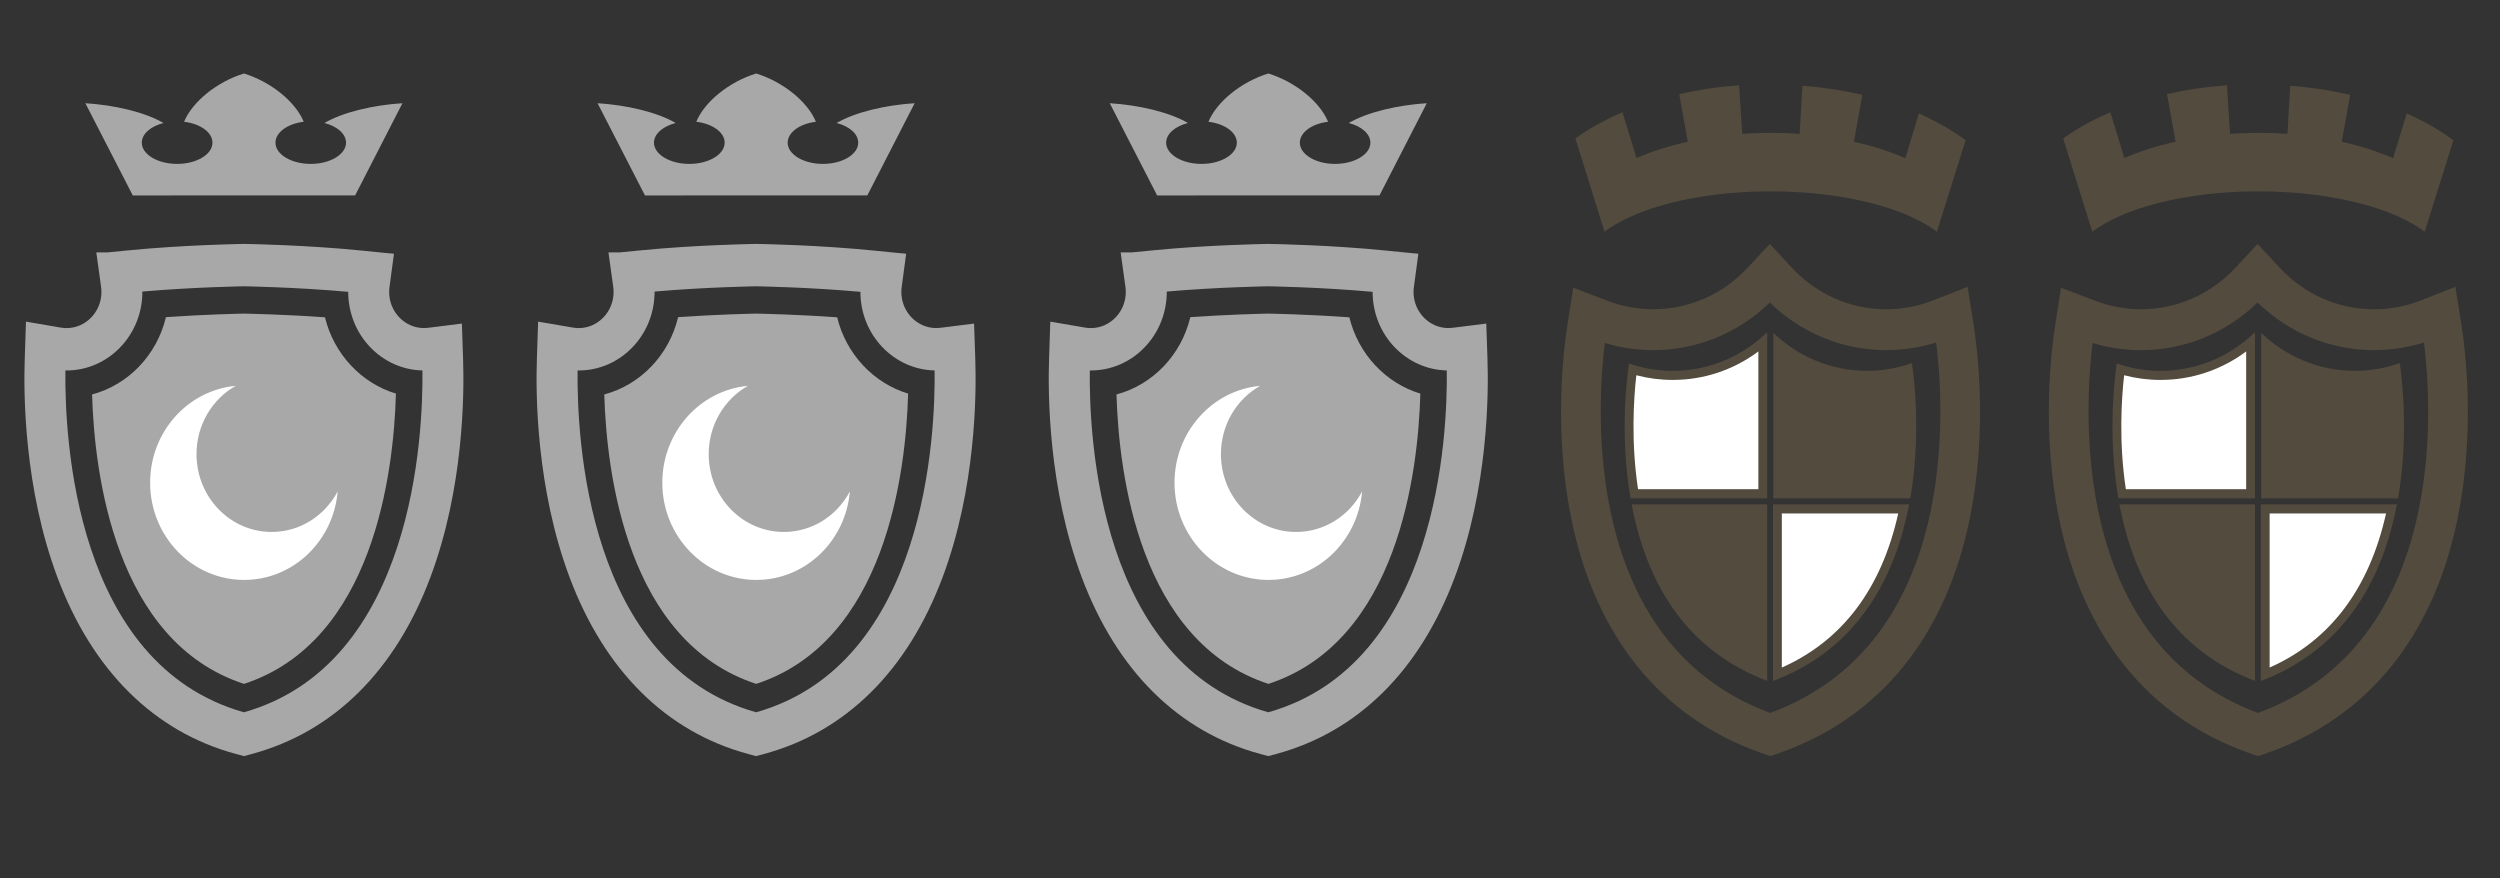
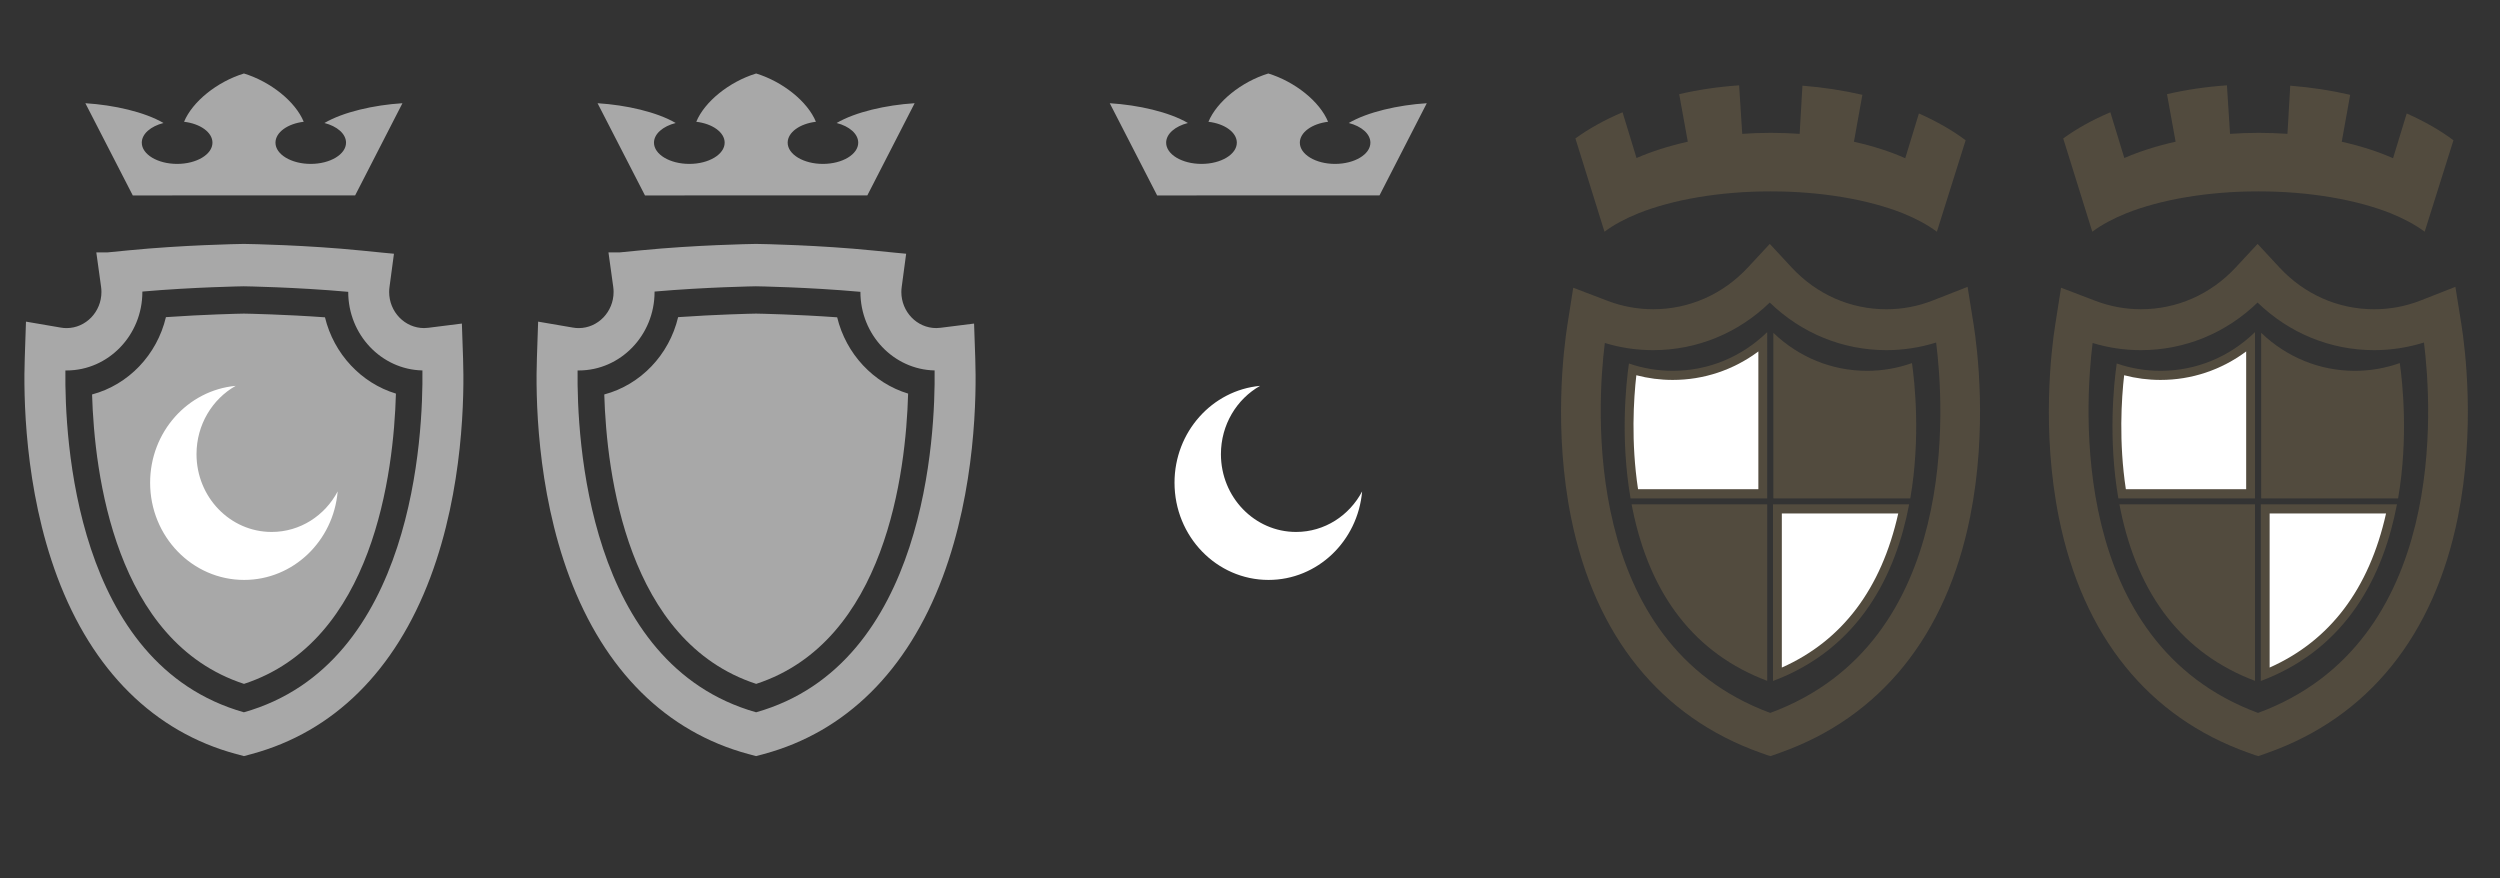
<svg xmlns="http://www.w3.org/2000/svg" version="1.1" id="Layer_1" x="0px" y="0px" width="102.5px" height="36px" viewBox="0 0 102.5 36" enable-background="new 0 0 102.5 36" xml:space="preserve">
  <rect x="0" y="0" width="102.5" height="36" fill="#333333" stroke="none" />
  <path opacity="0.35" fill="#8C7853" enable-background="new    " d="M72.455,13.617c-1.055,1.025-2.418,1.587-3.875,1.587  c-0.613,0-1.217-0.102-1.794-0.3c-0.123,0.863-0.353,3.088,0.067,5.53h5.602V13.617L72.455,13.617z" />
  <path opacity="0.35" fill="#8C7853" enable-background="new    " d="M92.455,13.617c-1.055,1.025-2.418,1.587-3.875,1.587  c-0.613,0-1.217-0.102-1.794-0.3c-0.123,0.863-0.353,3.088,0.067,5.53h5.602V13.617L92.455,13.617z" />
  <path opacity="0.35" fill="#8C7853" enable-background="new    " d="M78.275,20.677h-5.582v7.243  C76.275,26.576,77.734,23.523,78.275,20.677L78.275,20.677z" />
  <path opacity="0.35" fill="#8C7853" enable-background="new    " d="M98.275,20.677h-5.582v7.243  C96.275,26.576,97.734,23.523,98.275,20.677L98.275,20.677z" />
  <path opacity="0.35" fill="#8C7853" enable-background="new    " d="M80.919,13.311l-0.248-1.55l-1.422,0.557  c-0.61,0.241-1.252,0.362-1.907,0.362c-1.479,0-2.859-0.609-3.885-1.714L72.561,10l-0.896,0.965  c-1.027,1.105-2.408,1.714-3.885,1.714c-0.641,0-1.266-0.116-1.862-0.342l-1.415-0.54l-0.242,1.541  c-0.148,0.943-0.574,4.301,0.159,7.913c0.983,4.832,3.667,8.155,7.758,9.61l0.296,0.105L72.596,31l0.389-0.139  c4.119-1.461,6.813-4.803,7.789-9.666C81.499,17.58,81.066,14.247,80.919,13.311z M72.58,29.23  c-7.771-2.871-7.098-12.639-6.783-15.168c0.641,0.196,1.307,0.294,1.98,0.294c1.791,0,3.48-0.691,4.783-1.952  c1.303,1.261,2.992,1.952,4.781,1.952c0.695,0,1.381-0.106,2.041-0.313C79.703,16.578,80.396,26.35,72.58,29.23z" />
  <path opacity="0.35" fill="#8C7853" enable-background="new    " d="M100.919,13.311l-0.248-1.55l-1.422,0.557  c-0.61,0.241-1.252,0.362-1.907,0.362c-1.479,0-2.859-0.609-3.885-1.714L92.561,10l-0.896,0.965  c-1.027,1.105-2.408,1.714-3.885,1.714c-0.641,0-1.266-0.116-1.862-0.342l-1.415-0.54l-0.242,1.541  c-0.148,0.943-0.574,4.301,0.159,7.913c0.983,4.832,3.667,8.155,7.758,9.61l0.296,0.105L92.596,31l0.389-0.139  c4.119-1.461,6.813-4.803,7.789-9.666C101.499,17.58,101.066,14.247,100.919,13.311z M92.58,29.23  c-7.771-2.871-7.098-12.639-6.783-15.168c0.641,0.196,1.307,0.294,1.98,0.294c1.791,0,3.48-0.691,4.783-1.952  c1.303,1.261,2.992,1.952,4.781,1.952c0.695,0,1.381-0.106,2.041-0.313C99.703,16.578,100.396,26.35,92.58,29.23z" />
  <path fill="#FFFFFF" d="M72.093,14.409v5.649H67.16c-0.293-1.938-0.18-3.704-0.07-4.673c0.484,0.127,0.984,0.192,1.49,0.192  C69.854,15.578,71.075,15.168,72.093,14.409" />
  <path fill="#FFFFFF" d="M92.093,14.409v5.649H87.16c-0.293-1.938-0.18-3.704-0.07-4.673c0.484,0.127,0.984,0.192,1.49,0.192  C89.854,15.578,91.075,15.168,92.093,14.409" />
  <path opacity="0.35" fill="#8C7853" enable-background="new    " d="M78.391,14.886c-0.592,0.211-1.211,0.318-1.841,0.318  c-1.44,0-2.792-0.552-3.842-1.557v6.787h5.614C78.752,17.943,78.501,15.66,78.391,14.886z" />
  <path opacity="0.35" fill="#8C7853" enable-background="new    " d="M98.391,14.886c-0.592,0.211-1.211,0.318-1.841,0.318  c-1.44,0-2.792-0.552-3.842-1.557v6.787h5.614C98.752,17.943,98.501,15.66,98.391,14.886z" />
  <path fill="#FFFFFF" d="M77.828,21.052c-0.693,3.095-2.296,5.216-4.773,6.318v-6.318H77.828" />
  <path fill="#FFFFFF" d="M97.828,21.052c-0.693,3.095-2.296,5.216-4.773,6.318v-6.318H97.828" />
  <path opacity="0.35" fill="#8C7853" enable-background="new    " d="M66.896,20.677c0.014,0.066,0.025,0.132,0.039,0.198  c0.726,3.563,2.582,5.932,5.52,7.04v-7.238H66.896z" />
  <path opacity="0.35" fill="#8C7853" enable-background="new    " d="M86.896,20.677c0.014,0.066,0.025,0.132,0.039,0.198  c0.726,3.563,2.582,5.932,5.52,7.04v-7.238H86.896z" />
  <path opacity="0.35" fill="#8C7853" enable-background="new    " d="M78.014,8.742c-1.406-0.556-3.322-0.896-5.42-0.896  s-4.014,0.341-5.412,0.896c-0.529,0.214-1.004,0.463-1.398,0.758l-1.192-3.824c0.554-0.402,1.204-0.764,1.933-1.072l0.572,1.875  C67.717,6.21,68.428,5.982,69.2,5.81l-0.353-1.949c0.777-0.181,1.598-0.303,2.457-0.362l0.127,1.989  c0.383-0.027,0.772-0.041,1.174-0.041c0.4,0,0.791,0.014,1.181,0.041L73.9,3.513c0.857,0.068,1.685,0.195,2.457,0.375l-0.346,1.924  c0.772,0.172,1.484,0.4,2.104,0.676l0.56-1.835c0.725,0.32,1.369,0.689,1.916,1.098L79.412,9.5  C79.016,9.205,78.536,8.956,78.014,8.742z" />
  <path opacity="0.35" fill="#8C7853" enable-background="new    " d="M98.014,8.742c-1.406-0.556-3.322-0.896-5.42-0.896  s-4.014,0.341-5.412,0.896c-0.529,0.214-1.004,0.463-1.398,0.758l-1.192-3.824c0.554-0.402,1.204-0.764,1.933-1.072l0.572,1.875  C87.717,6.21,88.428,5.982,89.2,5.81l-0.353-1.949c0.777-0.181,1.598-0.303,2.457-0.362l0.127,1.989  c0.383-0.027,0.772-0.041,1.174-0.041c0.4,0,0.791,0.014,1.181,0.041L93.9,3.513c0.857,0.068,1.685,0.195,2.457,0.375l-0.346,1.924  c0.772,0.172,1.484,0.4,2.104,0.676l0.56-1.835c0.725,0.32,1.369,0.689,1.916,1.098L99.412,9.5  C99.016,9.205,98.536,8.956,98.014,8.742z" />
  <g display="none">
    <path display="inline" fill="#CFB53B" d="M68.098,11.729l-0.135-0.655l-0.65-0.267c-0.096-0.037-0.976-0.387-2.674-0.85   c-1.76-0.48-4.481-0.904-4.596-0.922l-0.218-0.034l-0.216,0.034c-0.114,0.018-2.827,0.439-4.596,0.922   c-1.705,0.465-2.582,0.813-2.677,0.852l-0.409,0.166l-0.238,0.1l-0.135,0.652c-0.023,0.111-0.558,2.756,0.088,6.606   c0.586,3.513,2.313,8.749,7.201,13.747l0.624,0.639L59.762,33l1.045-0.92c4.889-4.998,6.614-10.234,7.202-13.747   C68.65,14.494,68.12,11.839,68.098,11.729z M59.825,30.617c-7.776-8.205-6.81-16.876-6.574-18.355   c0.339-0.123,1.086-0.38,2.25-0.697c1.513-0.412,3.881-0.798,4.324-0.869c0.437,0.07,2.817,0.459,4.323,0.869   c1.164,0.316,1.91,0.573,2.25,0.697C66.628,13.737,67.581,22.432,59.825,30.617z" />
    <path display="inline" fill="#CFB53B" d="M59.827,28.961c-5.824-6.747-5.771-13.531-5.528-15.911   c0.376-0.122,0.881-0.276,1.52-0.45c1.305-0.355,3.348-0.702,4.009-0.811c0.717,0.117,2.722,0.46,4.01,0.811   c0.638,0.174,1.142,0.328,1.519,0.449C65.59,15.435,65.633,22.23,59.827,28.961z" />
    <path display="inline" fill="#FFFFFF" d="M56.561,20.936l2.097-0.563l1.149,1.993l1.111-1.925l2.206,0.591l-0.569-2.128   l2.021-1.168l-1.937-1.117l0.606-2.272l-2.177,0.584l-1.191-2.064l-1.188,2.058l-2.153-0.577l0.575,2.146l-2.035,1.176l2.044,1.18   L56.561,20.936z M59.841,14.989c1.496,0,2.714,1.217,2.714,2.714c0,1.495-1.218,2.711-2.714,2.711   c-1.495,0-2.712-1.216-2.712-2.711C57.129,16.206,58.346,14.989,59.841,14.989z" />
    <path display="inline" fill="#FFFFFF" d="M59.824,19.382c0.924,0,1.675-0.751,1.675-1.675s-0.751-1.676-1.675-1.676   s-1.676,0.752-1.676,1.676S58.9,19.382,59.824,19.382z" />
    <path display="inline" fill="#CFB53B" d="M53.764,9l-0.086-0.547c2.233-1.928,10.299-1.879,12.316-0.02L65.881,8.98   C63.393,7.12,56.467,7.059,53.764,9z M52.639,5.618c-0.018,0.007-0.041,0.011-0.041,0.011c-0.896,0.223-1.102-1.329-0.146-1.345   c0.51-0.012,0.874,0.708,0.532,1.069c0.488,0.559,1.506,0.871,2.272,0.42c0.546-0.317,0.897-1.189,0.705-1.875   c-0.335-0.01-0.603-0.299-0.603-0.66c0-0.89,1.283-0.894,1.283-0.024c0,0.258-0.125,0.396-0.283,0.578   c0.289,0.619,1.125,1.238,1.953,1.117C59.041,4.8,59.62,3.97,59.62,3.322C58.956,3.083,59.104,2.025,59.818,2   c0.723-0.017,0.894,1.07,0.205,1.322c0.058,0.686,0.779,1.491,1.49,1.587c0.664,0.089,1.537-0.474,1.801-1.117   c-0.433-0.397-0.183-1.184,0.408-1.197c0.834-0.017,0.856,1.358-0.006,1.358c-0.25,0.655,0.396,1.544,0.903,1.833   c0.58,0.324,1.584,0.15,2.01-0.391c-0.228-0.432,0.085-0.984,0.563-0.997c1.011-0.018,0.716,1.707-0.233,1.317   c-0.437,0.69-0.681,1.405-0.853,2.221c-2.521-1.778-9.854-1.916-12.52,0C53.4,6.92,53.206,6.458,52.639,5.618z" />
  </g>
  <path fill="#A8A8A8" d="M18.986,14.698l-0.049-1.432l-1.374,0.173c-0.062,0.008-0.12,0.012-0.176,0.012  c-0.79,0-1.432-0.665-1.432-1.481c0-0.064,0.005-0.136,0.015-0.207l0.182-1.36l-0.426-0.04l-0.893-0.089  c-2.239-0.226-4.557-0.27-4.822-0.273h-0.03c-0.248,0.004-2.483,0.045-4.699,0.262l-0.88,0.086H3.949l0.195,1.409  c0.01,0.072,0.015,0.144,0.015,0.213c0,0.816-0.643,1.481-1.431,1.481c-0.078,0-0.157-0.007-0.237-0.021l-1.426-0.244l-0.05,1.493  c-0.053,1.487-0.026,5.339,1.335,8.978c1.438,3.841,3.973,6.351,7.329,7.256L10,31l0.321-0.086c3.354-0.905,5.887-3.41,7.325-7.245  C19.008,20.035,19.038,16.186,18.986,14.698z M5.837,11.97c0-0.005,0-0.011,0-0.016c2.086-0.183,4.146-0.216,4.156-0.216  c0.023,0,2.149,0.034,4.284,0.227c0,0.001,0,0.003,0,0.005c0,1.751,1.358,3.181,3.042,3.218C17.351,17.783,16.977,27.23,10,29.204  c-6.934-1.962-7.352-11.243-7.319-14.016c0.016,0,0.031,0.001,0.047,0.001C4.442,15.189,5.837,13.744,5.837,11.97z" />
  <path fill="#A8A8A8" d="M39.986,14.698l-0.049-1.432l-1.374,0.173c-0.062,0.008-0.12,0.012-0.176,0.012  c-0.79,0-1.432-0.665-1.432-1.481c0-0.064,0.005-0.136,0.015-0.207l0.182-1.36l-0.426-0.04l-0.893-0.089  c-2.239-0.226-4.557-0.27-4.822-0.273h-0.032c-0.248,0.004-2.483,0.045-4.699,0.262l-0.88,0.086h-0.453l0.195,1.409  c0.01,0.072,0.015,0.144,0.015,0.213c0,0.816-0.643,1.481-1.431,1.481c-0.078,0-0.157-0.007-0.237-0.021l-1.426-0.244l-0.05,1.493  c-0.053,1.487-0.026,5.339,1.335,8.978c1.438,3.841,3.973,6.351,7.329,7.256L31,31l0.321-0.086c3.354-0.905,5.887-3.41,7.325-7.245  C40.008,20.035,40.038,16.186,39.986,14.698z M26.837,11.97c0-0.005,0-0.011,0-0.016c2.086-0.183,4.146-0.216,4.156-0.216  c0.023,0,2.149,0.034,4.284,0.227c0,0.001,0,0.003,0,0.005c0,1.751,1.358,3.181,3.042,3.218C38.351,17.783,37.977,27.23,31,29.204  c-6.934-1.962-7.352-11.243-7.319-14.016c0.016,0,0.031,0.001,0.047,0.001C25.442,15.189,26.837,13.744,26.837,11.97z" />
-   <path fill="#A8A8A8" d="M60.986,14.698l-0.049-1.432l-1.375,0.173c-0.062,0.008-0.119,0.012-0.176,0.012  c-0.789,0-1.432-0.665-1.432-1.481c0-0.064,0.005-0.136,0.016-0.207l0.182-1.36l-0.426-0.04l-0.894-0.089  c-2.239-0.226-4.558-0.27-4.821-0.273h-0.033c-0.248,0.004-2.482,0.045-4.699,0.262L46.4,10.349h-0.453l0.195,1.409  c0.01,0.072,0.015,0.144,0.015,0.213c0,0.816-0.644,1.481-1.431,1.481c-0.078,0-0.158-0.007-0.238-0.021l-1.426-0.244l-0.049,1.493  c-0.054,1.487-0.027,5.339,1.334,8.978c1.438,3.841,3.973,6.351,7.33,7.256L52,31l0.32-0.086c3.354-0.905,5.888-3.41,7.326-7.245  C61.008,20.035,61.038,16.186,60.986,14.698z M47.837,11.97c0-0.005,0-0.011,0-0.016c2.086-0.183,4.146-0.216,4.156-0.216  c0.022,0,2.149,0.034,4.284,0.227c0,0.001,0,0.003,0,0.005c0,1.751,1.357,3.181,3.041,3.218C59.352,17.783,58.977,27.23,52,29.204  c-6.934-1.962-7.352-11.243-7.318-14.016c0.016,0,0.03,0.001,0.047,0.001C46.441,15.189,47.837,13.744,47.837,11.97z" />
  <path fill="#A8A8A8" d="M13.324,13.01c-1.667-0.12-3.136-0.148-3.326-0.152c-0.22,0.004-1.621,0.035-3.195,0.145  c-0.367,1.548-1.539,2.773-3.028,3.17c0.095,3.248,0.938,10.14,6.229,11.866c5.309-1.734,6.139-8.667,6.229-11.901  C14.807,15.707,13.686,14.506,13.324,13.01z" />
  <path fill="#A8A8A8" d="M34.324,13.01c-1.667-0.12-3.136-0.148-3.326-0.152c-0.22,0.004-1.621,0.035-3.195,0.145  c-0.367,1.548-1.539,2.773-3.028,3.17c0.095,3.248,0.938,10.14,6.229,11.866c5.309-1.734,6.139-8.667,6.229-11.901  C35.807,15.707,34.686,14.506,34.324,13.01z" />
-   <path fill="#A8A8A8" d="M55.324,13.01c-1.667-0.12-3.137-0.148-3.326-0.152c-0.221,0.004-1.621,0.035-3.195,0.145  c-0.367,1.548-1.539,2.773-3.027,3.17c0.095,3.248,0.938,10.14,6.229,11.866c5.309-1.734,6.139-8.667,6.229-11.901  C56.807,15.707,55.686,14.506,55.324,13.01z" />
  <path fill="#FFFFFF" d="M10.009,23.777c-2.128,0-3.854-1.783-3.854-3.986c0-2.082,1.542-3.789,3.508-3.971  c-0.957,0.541-1.606,1.592-1.606,2.801c0,1.762,1.379,3.189,3.081,3.189c1.168,0,2.185-0.672,2.707-1.662  C13.67,22.184,12.02,23.777,10.009,23.777z" />
-   <path fill="#FFFFFF" d="M31.009,23.777c-2.128,0-3.854-1.783-3.854-3.986c0-2.082,1.542-3.789,3.508-3.971  c-0.957,0.541-1.606,1.592-1.606,2.801c0,1.762,1.379,3.189,3.081,3.189c1.168,0,2.185-0.672,2.707-1.662  C34.67,22.184,33.02,23.777,31.009,23.777z" />
  <path fill="#FFFFFF" d="M52.009,23.777c-2.128,0-3.854-1.783-3.854-3.986c0-2.082,1.543-3.789,3.509-3.971  c-0.957,0.541-1.606,1.592-1.606,2.801c0,1.762,1.379,3.189,3.082,3.189c1.168,0,2.184-0.672,2.707-1.662  C55.67,22.184,54.02,23.777,52.009,23.777z" />
  <path fill="#A8A8A8" d="M5.444,8.013L3.5,4.232c1.175,0.073,2.429,0.359,3.204,0.811C6.183,5.176,5.813,5.487,5.813,5.85  c0,0.479,0.649,0.87,1.45,0.87c0.8,0,1.448-0.392,1.448-0.87c0-0.426-0.5-0.779-1.164-0.857c0.341-0.826,1.354-1.643,2.455-1.98  c1.097,0.338,2.113,1.154,2.45,1.98c-0.658,0.078-1.158,0.432-1.158,0.857c0,0.479,0.648,0.87,1.443,0.87  c0.801,0,1.45-0.392,1.45-0.87c0-0.362-0.364-0.674-0.886-0.807c0.77-0.451,2.024-0.737,3.199-0.811l-1.94,3.78L5.444,8.013  L5.444,8.013z" />
  <path fill="#A8A8A8" d="M26.444,8.013L24.5,4.232c1.175,0.073,2.429,0.359,3.204,0.811c-0.521,0.133-0.891,0.444-0.891,0.807  c0,0.479,0.649,0.87,1.45,0.87c0.8,0,1.448-0.392,1.448-0.87c0-0.426-0.5-0.779-1.164-0.857c0.341-0.826,1.354-1.643,2.455-1.98  c1.097,0.338,2.113,1.154,2.45,1.98c-0.658,0.078-1.158,0.432-1.158,0.857c0,0.479,0.648,0.87,1.443,0.87  c0.801,0,1.45-0.392,1.45-0.87c0-0.362-0.364-0.674-0.886-0.807c0.77-0.451,2.024-0.737,3.199-0.811l-1.94,3.78L26.444,8.013  L26.444,8.013z" />
  <path fill="#A8A8A8" d="M47.443,8.013L45.5,4.232c1.175,0.073,2.43,0.359,3.204,0.811c-0.521,0.133-0.892,0.444-0.892,0.807  c0,0.479,0.649,0.87,1.451,0.87c0.799,0,1.447-0.392,1.447-0.87c0-0.426-0.5-0.779-1.164-0.857c0.342-0.826,1.354-1.643,2.455-1.98  c1.098,0.338,2.113,1.154,2.45,1.98c-0.658,0.078-1.158,0.432-1.158,0.857c0,0.479,0.647,0.87,1.442,0.87  c0.802,0,1.451-0.392,1.451-0.87c0-0.362-0.365-0.674-0.887-0.807c0.77-0.451,2.024-0.737,3.199-0.811l-1.939,3.78L47.443,8.013  L47.443,8.013z" />
</svg>